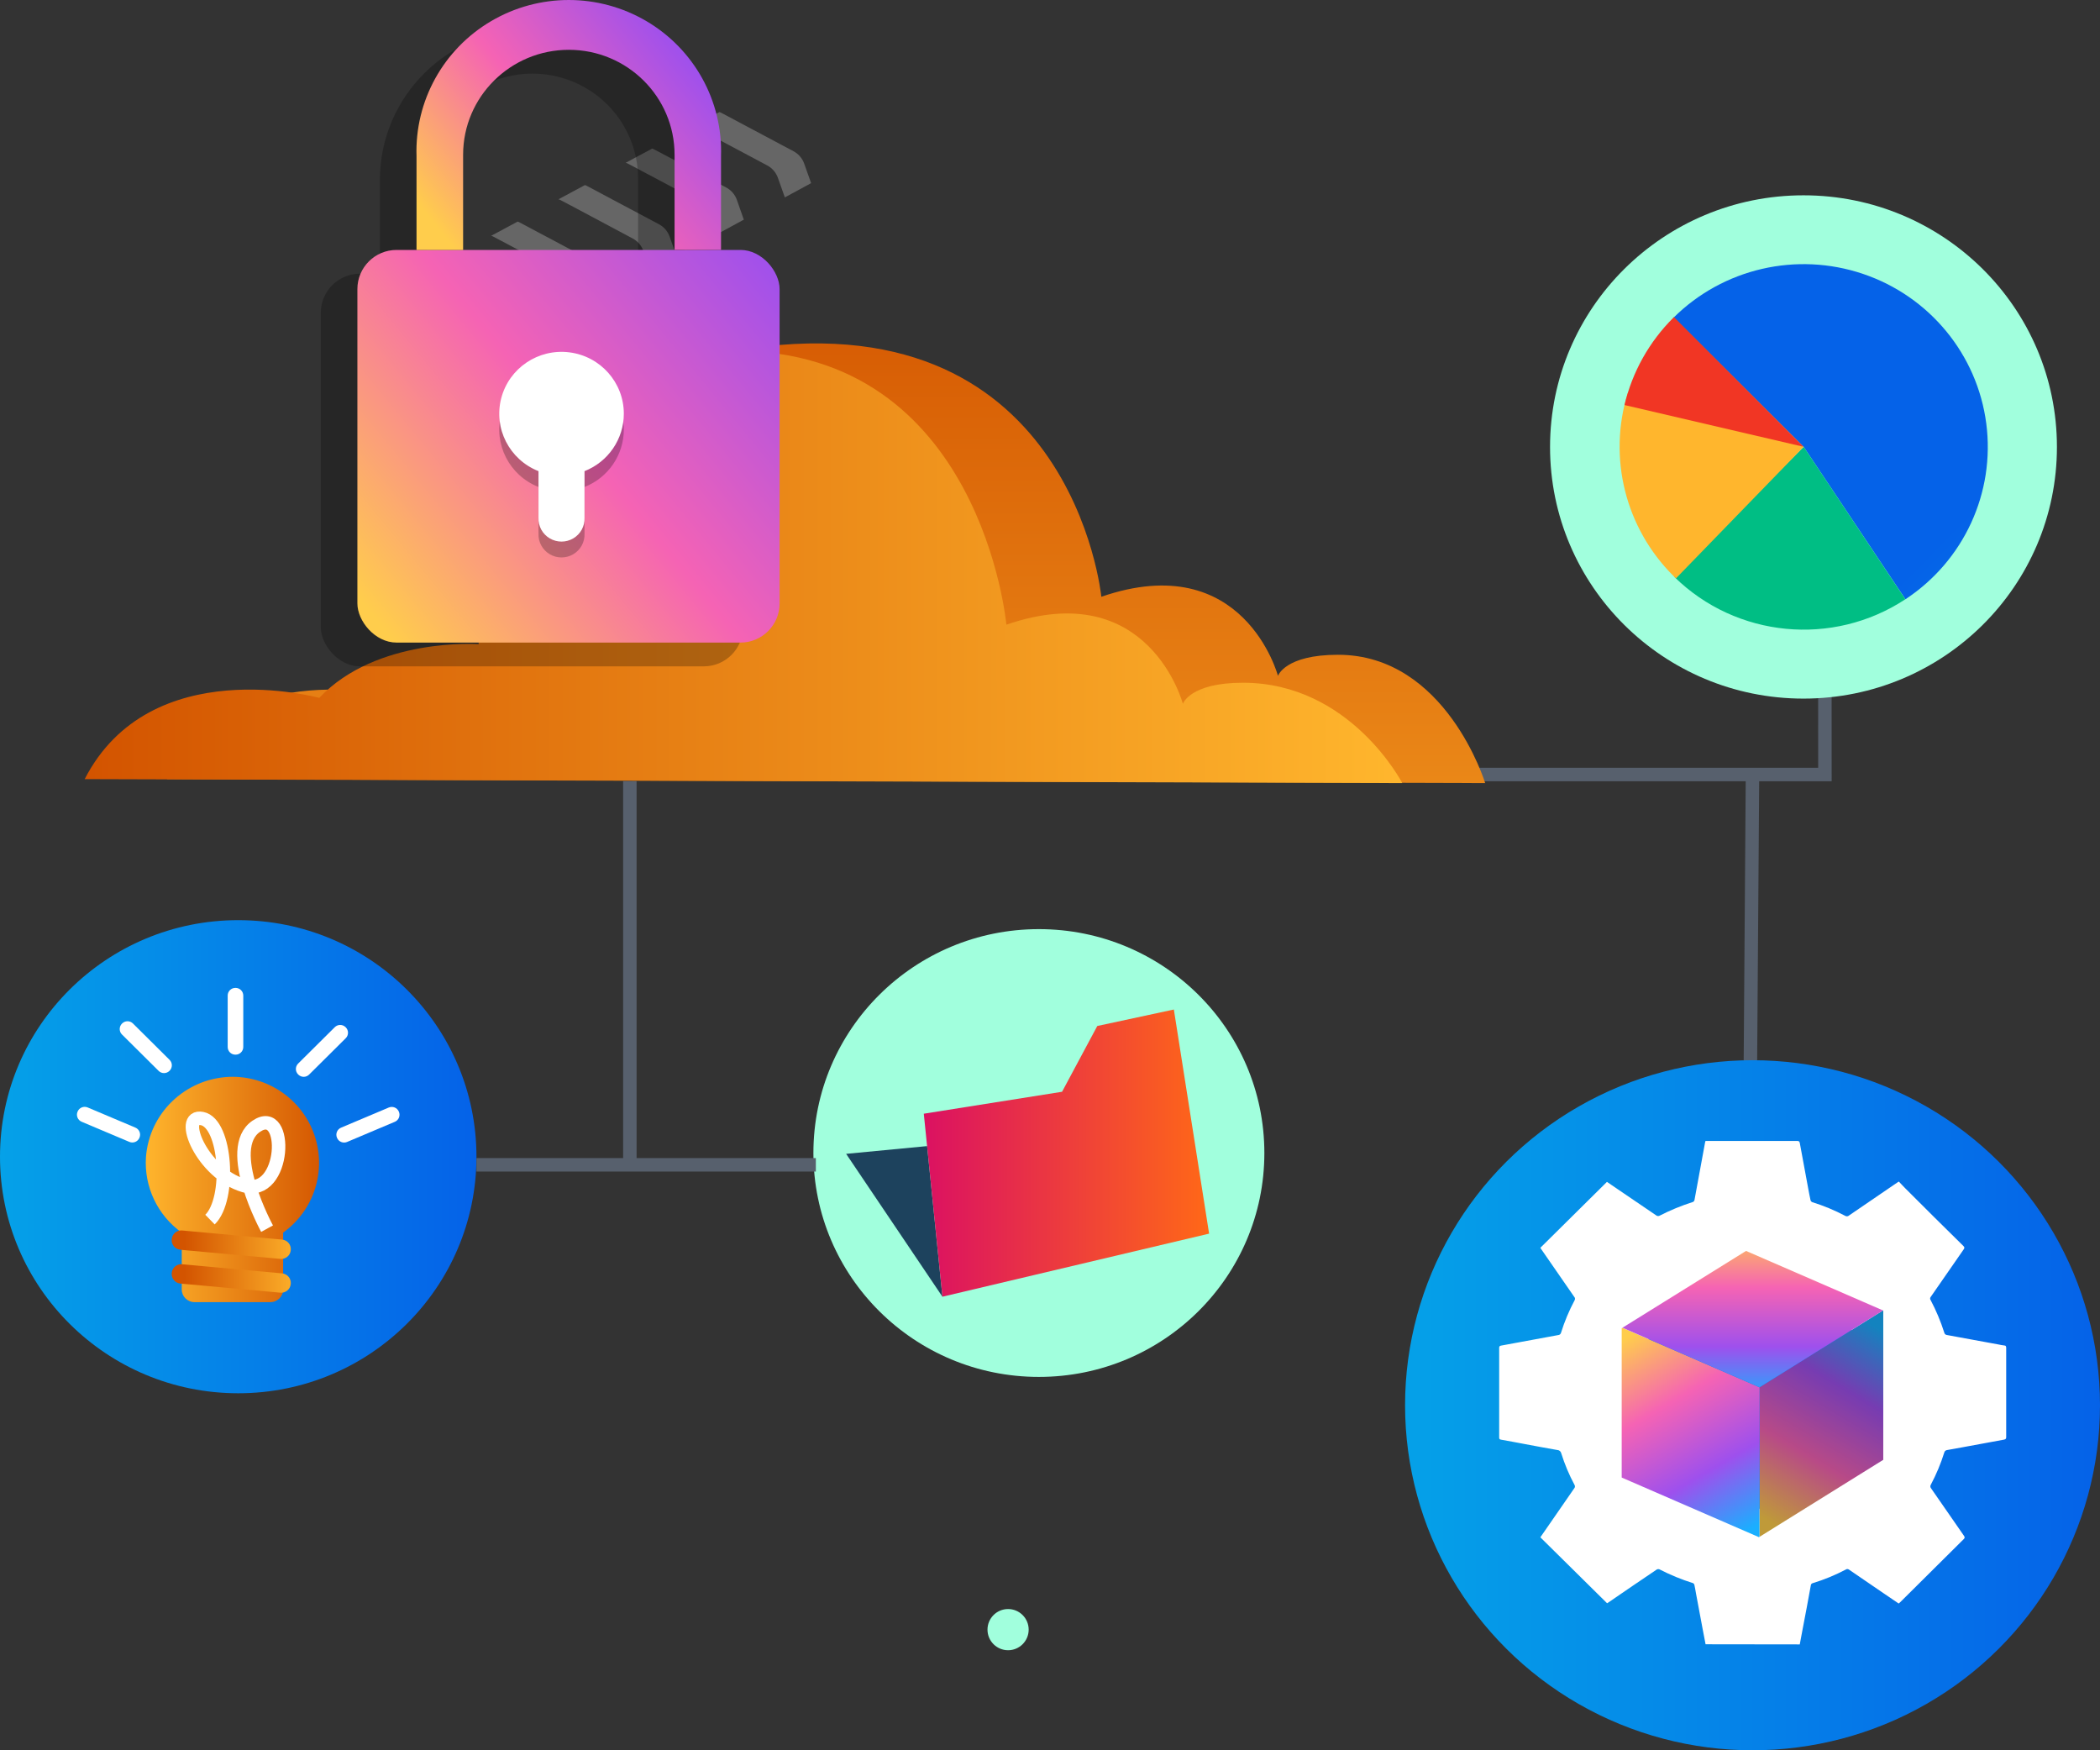
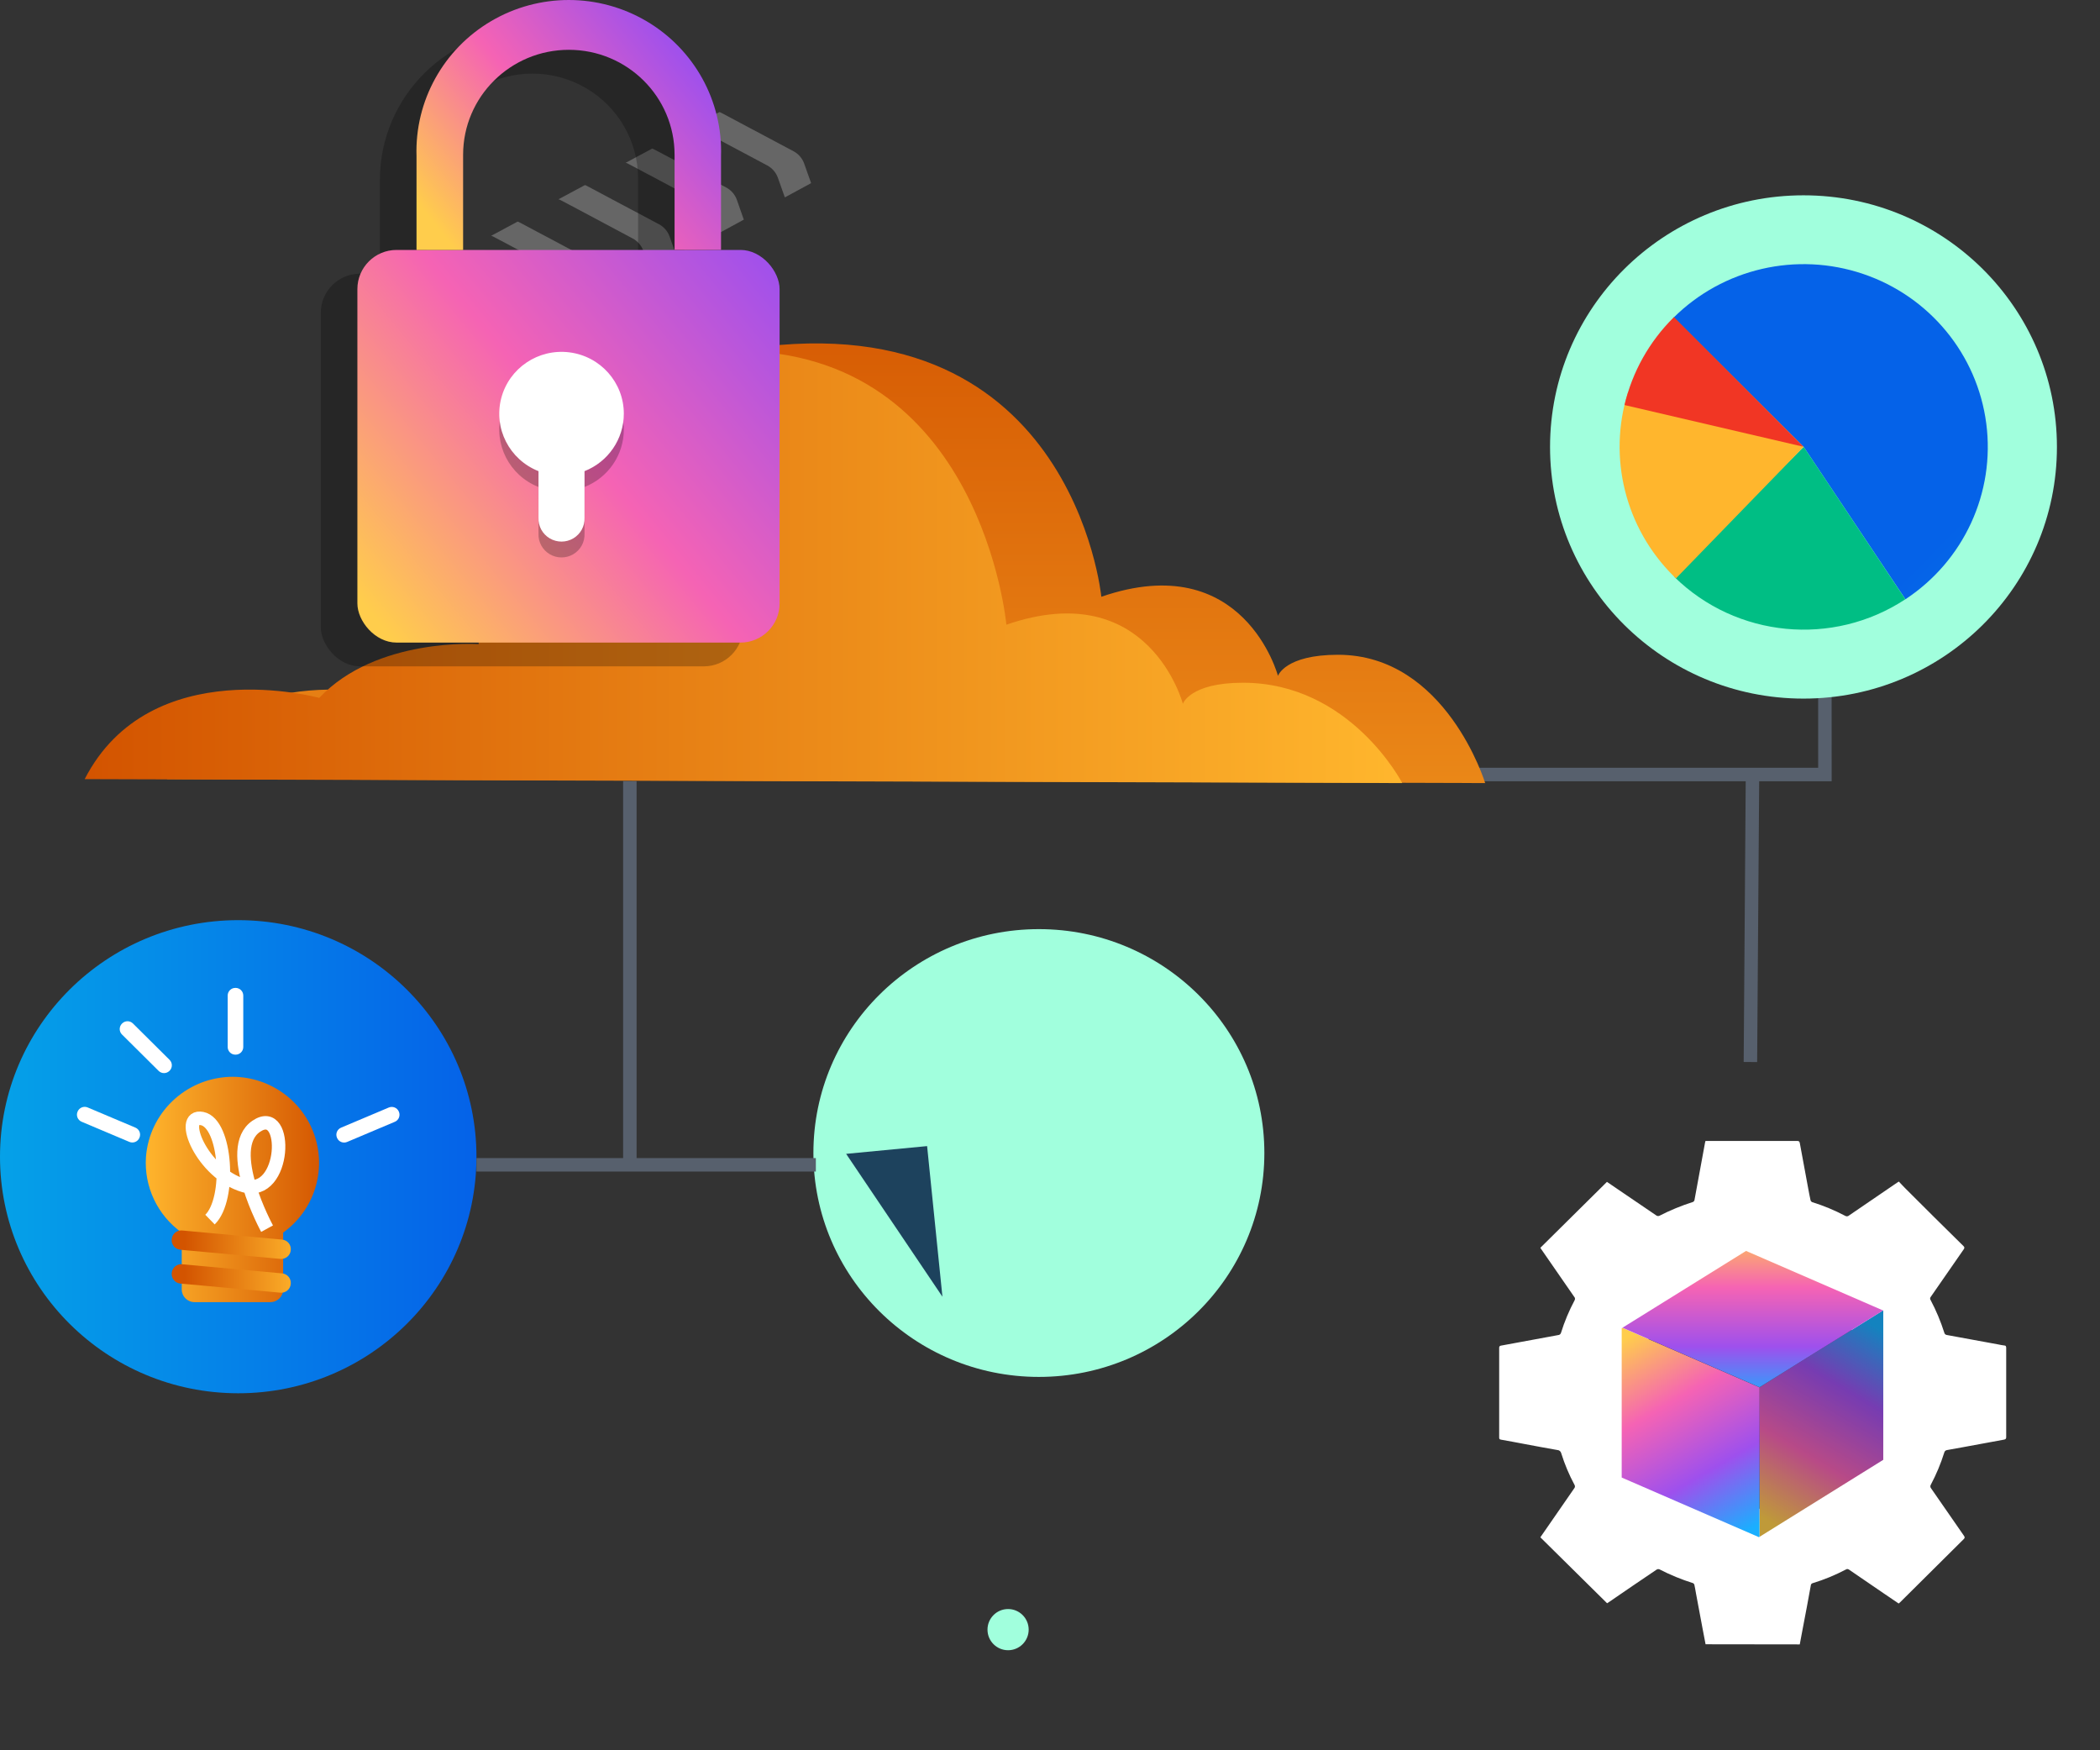
<svg xmlns="http://www.w3.org/2000/svg" width="102px" height="85px" viewBox="0 0 102 85" version="1.1">
  <rect x="0" y="0" width="102" height="85" fill="#333333" stroke="none" />
  <title>Group 3</title>
  <defs>
    <linearGradient x1="-5.88977732e-15%" y1="50%" x2="100%" y2="50%" id="linearGradient-1">
      <stop stop-color="#05A1E8" offset="0%" />
      <stop stop-color="#0562E8" offset="100%" />
    </linearGradient>
    <linearGradient x1="100.013%" y1="50.013%" x2="0.001%" y2="50.013%" id="linearGradient-2">
      <stop stop-color="#D35400" offset="0%" />
      <stop stop-color="#FFB62D" offset="100%" />
    </linearGradient>
    <linearGradient x1="10.411%" y1="30.417%" x2="110.08%" y2="28.787%" id="linearGradient-3">
      <stop stop-color="#D35400" offset="0%" />
      <stop stop-color="#FFB62D" offset="100%" />
    </linearGradient>
    <linearGradient x1="10.461%" y1="30.393%" x2="110.13%" y2="28.763%" id="linearGradient-4">
      <stop stop-color="#D35400" offset="0%" />
      <stop stop-color="#FFB62D" offset="100%" />
    </linearGradient>
    <linearGradient x1="0%" y1="50.007%" x2="100%" y2="50.007%" id="linearGradient-5">
      <stop stop-color="#DB1162" offset="0%" />
      <stop stop-color="#FF6817" offset="100%" />
    </linearGradient>
    <linearGradient x1="49.999%" y1="-9.709%" x2="49.999%" y2="200.415%" id="linearGradient-6">
      <stop stop-color="#D35400" offset="0%" />
      <stop stop-color="#FFB62D" offset="100%" />
    </linearGradient>
    <linearGradient x1="-0.012%" y1="50.005%" x2="100%" y2="50.005%" id="linearGradient-7">
      <stop stop-color="#D35400" offset="0%" />
      <stop stop-color="#FFB62D" offset="100%" />
    </linearGradient>
    <linearGradient x1="0.065%" y1="88.238%" x2="152.769%" y2="-28.695%" id="linearGradient-8">
      <stop stop-color="#FFCD4C" offset="0%" />
      <stop stop-color="#F563B4" offset="34%" />
      <stop stop-color="#9E50ED" offset="68%" />
      <stop stop-color="#1AAFFF" offset="99%" />
    </linearGradient>
    <linearGradient x1="6.793%" y1="90.659%" x2="134.897%" y2="4.128%" id="linearGradient-9">
      <stop stop-color="#FFCD4C" offset="0%" />
      <stop stop-color="#F563B4" offset="34%" />
      <stop stop-color="#9E50ED" offset="68%" />
      <stop stop-color="#1AAFFF" offset="99%" />
    </linearGradient>
    <linearGradient x1="3.23047391e-14%" y1="50%" x2="100%" y2="50%" id="linearGradient-10">
      <stop stop-color="#05A1E8" offset="0%" />
      <stop stop-color="#0562E8" offset="100%" />
    </linearGradient>
    <linearGradient x1="33.885%" y1="99.047%" x2="66.422%" y2="0.016%" id="linearGradient-11">
      <stop stop-color="#FFCD4C" offset="0%" />
      <stop stop-color="#F563B4" offset="34%" />
      <stop stop-color="#9E50ED" offset="68%" />
      <stop stop-color="#1AAFFF" offset="99%" />
    </linearGradient>
    <linearGradient x1="171.14%" y1="159.819%" x2="91.358%" y2="75.368%" id="linearGradient-12">
      <stop stop-color="#05A1E8" offset="0%" />
      <stop stop-color="#0562E8" offset="100%" />
    </linearGradient>
    <linearGradient x1="29.954%" y1="-2.476%" x2="70.293%" y2="103.134%" id="linearGradient-13">
      <stop stop-color="#FFCD4C" offset="0%" />
      <stop stop-color="#F563B4" offset="34%" />
      <stop stop-color="#9E50ED" offset="68%" />
      <stop stop-color="#1AAFFF" offset="99%" />
    </linearGradient>
    <linearGradient x1="50%" y1="-10.109%" x2="50%" y2="110.681%" id="linearGradient-14">
      <stop stop-color="#FFCD4C" offset="0%" />
      <stop stop-color="#F563B4" offset="34%" />
      <stop stop-color="#9E50ED" offset="68%" />
      <stop stop-color="#1AAFFF" offset="99%" />
    </linearGradient>
  </defs>
  <g id="Page-1" stroke="none" stroke-width="1" fill="none" fill-rule="evenodd">
    <g id="Artboard-Copy-4" transform="translate(1, -8)">
      <g id="Group-3" transform="translate(-1, 8)">
        <ellipse id="Oval" fill="url(#linearGradient-1)" fill-rule="nonzero" cx="11.571" cy="56.174" rx="11.571" ry="11.488" />
        <ellipse id="Oval" fill="#A1FFDD" fill-rule="nonzero" cx="50.46" cy="55.995" rx="10.952" ry="10.873" />
        <ellipse id="Oval" fill="#A1FFDD" fill-rule="nonzero" cx="48.964" cy="79.141" rx="1" ry="1" />
        <path d="M7.09,56.191 C6.992,57.63 7.649,59.018 8.828,59.861 L8.828,62.622 C8.828,62.961 9.105,63.236 9.446,63.236 L13.137,63.236 C13.477,63.234 13.752,62.96 13.752,62.622 L13.752,59.859 C15.256,58.781 15.871,56.853 15.268,55.112 C14.665,53.372 12.985,52.228 11.132,52.296 C8.986,52.391 7.25,54.064 7.09,56.191 L7.09,56.191 Z" id="Path" fill="url(#linearGradient-2)" fill-rule="nonzero" />
        <path d="M8.794,61.618 L13.669,61.615 C13.926,61.615 14.135,61.823 14.135,62.08 C14.135,62.08 14.135,62.08 14.135,62.081 L14.135,62.091 C14.135,62.347 13.927,62.556 13.67,62.556 L8.794,62.559 C8.537,62.559 8.329,62.351 8.329,62.094 C8.329,62.094 8.329,62.093 8.329,62.093 L8.329,62.083 C8.329,61.826 8.537,61.618 8.794,61.618 Z" id="Rectangle" fill="url(#linearGradient-3)" fill-rule="nonzero" transform="translate(11.232, 62.087) rotate(5.26) translate(-11.232, -62.087) " />
        <path d="M8.794,59.978 L13.669,59.974 C13.926,59.974 14.135,60.182 14.135,60.439 C14.135,60.44 14.135,60.44 14.135,60.44 L14.135,60.45 C14.135,60.707 13.927,60.915 13.67,60.915 L8.794,60.918 C8.537,60.919 8.329,60.71 8.328,60.453 C8.328,60.453 8.328,60.453 8.328,60.453 L8.328,60.443 C8.329,60.186 8.537,59.978 8.794,59.978 Z" id="Rectangle" fill="url(#linearGradient-4)" fill-rule="nonzero" transform="translate(11.232, 60.446) rotate(5.26) translate(-11.232, -60.446) " />
        <path d="M12.972,59.668 C12.972,59.668 10.848,55.783 12.446,54.696 C14.044,53.608 13.906,58.185 11.851,57.579 C9.797,56.974 8.638,54.09 9.816,54.321 C10.994,54.551 11.226,58.227 10.2,59.228" id="Path" stroke="#FFFFFF" stroke-width="0.654" />
        <path d="M16.613,54.241 L19.13,54.247 C19.335,54.248 19.501,54.414 19.502,54.618 L19.502,54.627 C19.502,54.833 19.336,55 19.13,55 C19.13,55 19.129,55 19.129,55 L16.612,54.994 C16.407,54.993 16.241,54.827 16.24,54.623 L16.24,54.614 C16.24,54.408 16.406,54.241 16.611,54.241 C16.612,54.241 16.613,54.241 16.613,54.241 Z" id="Rectangle" fill="#FFFFFF" fill-rule="nonzero" transform="translate(17.871, 54.621) rotate(156.97) translate(-17.871, -54.621) " />
-         <path d="M14.384,50.653 L16.892,50.662 C17.097,50.663 17.262,50.828 17.263,51.033 L17.263,51.043 C17.264,51.249 17.098,51.416 16.892,51.417 C16.892,51.417 16.891,51.417 16.89,51.417 L14.381,51.408 C14.176,51.407 14.011,51.242 14.01,51.037 L14.01,51.026 C14.009,50.821 14.175,50.654 14.381,50.653 C14.382,50.653 14.383,50.653 14.384,50.653 Z" id="Rectangle" fill="#FFFFFF" fill-rule="nonzero" transform="translate(15.637, 51.035) rotate(135) translate(-15.637, -51.035) " />
        <path d="M4.011,54.245 L6.528,54.239 C6.734,54.238 6.901,54.404 6.901,54.61 C6.901,54.611 6.901,54.611 6.901,54.612 L6.901,54.621 C6.901,54.825 6.735,54.991 6.53,54.992 L4.013,54.998 C3.807,54.999 3.64,54.833 3.64,54.627 C3.64,54.627 3.64,54.626 3.64,54.625 L3.64,54.616 C3.64,54.412 3.806,54.246 4.011,54.245 Z" id="Rectangle" fill="#FFFFFF" fill-rule="nonzero" transform="translate(5.271, 54.619) rotate(23.03) translate(-5.271, -54.619) " />
        <path d="M10.189,49.219 L12.687,49.219 C12.892,49.219 13.059,49.385 13.059,49.591 L13.059,49.604 C13.059,49.81 12.892,49.976 12.687,49.976 L10.189,49.976 C9.984,49.976 9.817,49.81 9.817,49.604 L9.817,49.591 C9.817,49.385 9.984,49.219 10.189,49.219 Z" id="Rectangle" fill="#FFFFFF" fill-rule="nonzero" transform="translate(11.438, 49.597) rotate(90) translate(-11.438, -49.597) " />
        <path d="M5.825,50.482 L8.334,50.473 C8.539,50.472 8.706,50.638 8.707,50.844 C8.707,50.844 8.707,50.845 8.707,50.846 L8.707,50.857 C8.706,51.061 8.541,51.227 8.336,51.228 L5.827,51.237 C5.622,51.238 5.455,51.072 5.454,50.866 C5.454,50.865 5.454,50.864 5.454,50.863 L5.454,50.853 C5.455,50.648 5.62,50.483 5.825,50.482 Z" id="Rectangle" fill="#FFFFFF" fill-rule="nonzero" transform="translate(7.081, 50.855) rotate(45) translate(-7.081, -50.855) " />
        <polygon id="Path" fill="#1D425D" fill-rule="nonzero" points="45.031 55.659 41.098 56.035 45.775 62.973" />
-         <polygon id="Path" fill="url(#linearGradient-5)" fill-rule="nonzero" points="44.87 54.086 45.775 62.973 58.728 59.91 57.016 49.026 53.297 49.826 51.586 53.02" />
        <polyline id="Path" stroke="#57606D" stroke-width="0.654" points="30.593 37.932 30.593 56.568 23.143 56.568 39.627 56.568" />
        <polyline id="Path" stroke="#57606D" stroke-width="0.654" points="60.904 37.613 85.121 37.613 85.02 51.575 85.121 37.613 88.639 37.613 88.637 33.471" />
        <g id="Group" transform="translate(4.113, 0)" fill-rule="nonzero">
          <path d="M35.284,8.894 L34.008,9.586 L33.67,8.633 C33.579,8.377 33.395,8.164 33.154,8.035 L30.45,6.594 L29.648,6.171 C29.616,6.153 29.582,6.14 29.546,6.133 L30.829,5.443 C30.862,5.45 30.894,5.463 30.923,5.48 L34.428,7.344 C34.67,7.473 34.854,7.686 34.946,7.942 L35.284,8.894 Z" id="Path" fill="#FFFFFF" opacity="0.25" />
          <path d="M32.015,10.667 L30.741,11.359 L30.404,10.407 C30.312,10.15 30.127,9.937 29.886,9.809 L27.181,8.367 L26.381,7.944 C26.349,7.926 26.314,7.913 26.277,7.906 L27.562,7.217 C27.595,7.224 27.626,7.236 27.655,7.253 L31.161,9.106 C31.402,9.234 31.586,9.448 31.677,9.704 L32.015,10.667 Z" id="Path" fill="#FFFFFF" opacity="0.25" />
          <path d="M28.748,12.441 L27.472,13.132 L27.135,12.18 C27.044,11.924 26.86,11.71 26.619,11.582 L23.914,10.14 L23.112,9.717 C23.08,9.699 23.046,9.686 23.01,9.679 L24.294,8.99 C24.327,8.996 24.359,9.009 24.388,9.026 L27.892,10.89 C28.134,11.019 28.319,11.232 28.41,11.488 L28.748,12.441 Z" id="Path" fill="#FFFFFF" opacity="0.25" />
          <path d="M25.479,14.214 L24.205,14.905 L23.868,13.953 C23.776,13.696 23.592,13.483 23.35,13.355 L20.645,11.913 L19.845,11.49 C19.813,11.472 19.778,11.459 19.741,11.452 L21.027,10.763 C21.059,10.77 21.09,10.782 21.119,10.799 L24.626,12.663 C24.867,12.792 25.051,13.005 25.142,13.261 L25.479,14.214 Z" id="Path" fill="#FFFFFF" opacity="0.25" />
          <path d="M22.212,15.987 L20.933,16.678 L20.595,15.726 C20.504,15.47 20.32,15.258 20.079,15.13 L17.378,13.677 L16.576,13.254 C16.545,13.236 16.51,13.223 16.475,13.216 L17.758,12.526 C17.791,12.533 17.823,12.546 17.852,12.562 L21.357,14.438 C21.598,14.567 21.783,14.78 21.875,15.036 L22.212,15.987 Z" id="Path" fill="#FFFFFF" opacity="0.25" />
          <path d="M68.024,38.029 C68.024,38.029 66.121,31.798 60.876,31.798 C58.296,31.798 57.96,32.823 57.96,32.823 C57.96,32.823 56.309,26.591 49.38,28.981 C49.38,28.981 47.954,14.212 31.57,17.036 C19.791,19.072 23.139,31.28 23.139,31.28 C23.139,31.28 18.172,30.941 15.398,33.893 C15.398,33.893 7.199,31.625 4,37.837 L68.024,38.029 Z" id="Path" fill="url(#linearGradient-6)" />
          <path d="M63.997,38.029 C63.997,38.029 61.482,33.156 56.257,33.156 C53.677,33.156 53.341,34.18 53.341,34.18 C53.341,34.18 51.697,27.949 44.768,30.337 C44.768,30.337 43.556,17.036 31.602,17.036 C19.649,17.036 19.133,31.28 19.133,31.28 C19.133,31.28 14.173,30.941 11.393,33.893 C11.393,33.893 3.194,31.625 1.83527642e-14,37.837 L63.997,38.029 Z" id="Path" fill="url(#linearGradient-7)" />
          <rect id="Rectangle" fill="#000000" opacity="0.25" x="11.468" y="13.292" width="20.507" height="19.068" rx="1.901" />
          <path d="M29.136,8.74 L29.136,13.296 L26.88,13.296 L26.88,8.673 C26.88,6.852 25.901,5.169 24.312,4.258 C22.723,3.347 20.765,3.347 19.177,4.258 C17.588,5.169 16.609,6.852 16.609,8.673 L16.609,13.296 L14.338,13.296 L14.338,8.744 C14.338,4.687 17.65,1.398 21.737,1.398 C25.823,1.398 29.136,4.687 29.136,8.744 L29.136,8.74 Z" id="Path" fill="#000000" opacity="0.25" />
          <rect id="Rectangle" fill="url(#linearGradient-8)" x="13.246" y="12.138" width="20.507" height="19.068" rx="1.901" />
          <path d="M30.908,7.582 L30.908,12.134 L28.652,12.134 L28.652,7.517 C28.652,4.702 26.353,2.419 23.517,2.419 C20.681,2.419 18.381,4.702 18.381,7.517 L18.381,12.138 L16.118,12.138 L16.118,7.582 C16.031,4.903 17.421,2.389 19.745,1.024 C22.069,-0.341 24.957,-0.341 27.281,1.024 C29.605,2.389 30.995,4.903 30.908,7.582 L30.908,7.582 Z" id="Path" fill="url(#linearGradient-9)" />
          <path d="M26.187,20.858 C26.187,22.09 25.431,23.196 24.278,23.65 L24.278,25.915 C24.295,26.322 24.086,26.706 23.733,26.915 C23.381,27.123 22.941,27.123 22.588,26.915 C22.236,26.706 22.026,26.322 22.043,25.915 L22.043,23.65 C20.628,23.091 19.852,21.575 20.232,20.11 C20.613,18.646 22.03,17.69 23.542,17.88 C25.053,18.07 26.186,19.346 26.187,20.858 L26.187,20.858 Z" id="Path" fill="#000000" opacity="0.25" />
          <path d="M26.187,20.089 C26.187,21.32 25.431,22.427 24.278,22.881 L24.278,25.145 C24.295,25.553 24.086,25.937 23.733,26.145 C23.381,26.354 22.941,26.354 22.588,26.145 C22.236,25.937 22.026,25.553 22.043,25.145 L22.043,22.881 C20.628,22.322 19.852,20.805 20.232,19.341 C20.613,17.876 22.03,16.921 23.542,17.111 C25.053,17.301 26.186,18.577 26.187,20.089 L26.187,20.089 Z" id="Path" fill="#FFFFFF" />
        </g>
-         <ellipse id="Oval" fill="url(#linearGradient-10)" fill-rule="nonzero" cx="85.123" cy="68.244" rx="16.877" ry="16.756" />
        <path d="M82.842,79.852 C82.792,79.593 82.742,79.338 82.694,79.079 L82.377,77.384 C82.353,77.245 82.33,77.106 82.299,76.967 C82.292,76.932 82.27,76.903 82.239,76.885 C81.674,76.708 81.125,76.483 80.599,76.211 C80.555,76.195 80.507,76.2 80.467,76.224 C79.685,76.751 78.907,77.281 78.132,77.814 L78.059,77.86 L74.817,74.657 L75.184,74.127 C75.607,73.513 76.032,72.898 76.459,72.284 C76.503,72.237 76.51,72.167 76.477,72.112 C76.212,71.62 75.996,71.104 75.83,70.571 C75.809,70.483 75.73,70.419 75.638,70.417 C75.105,70.322 74.57,70.227 74.037,70.124 C73.653,70.053 73.279,69.979 72.899,69.914 C72.828,69.901 72.817,69.869 72.817,69.808 C72.817,68.359 72.817,66.91 72.817,65.46 C72.817,65.38 72.845,65.359 72.918,65.346 C73.839,65.178 74.758,65.007 75.679,64.837 C75.746,64.835 75.804,64.788 75.821,64.723 C75.991,64.177 76.213,63.649 76.482,63.144 C76.514,63.088 76.504,63.018 76.458,62.973 L74.86,60.664 L74.817,60.598 L78.052,57.396 L78.871,57.954 C79.402,58.316 79.932,58.677 80.463,59.036 C80.503,59.059 80.552,59.062 80.595,59.045 C81.119,58.776 81.664,58.551 82.226,58.373 C82.262,58.358 82.289,58.328 82.301,58.291 C82.476,57.356 82.647,56.424 82.815,55.497 C82.815,55.471 82.83,55.444 82.84,55.408 L82.947,55.408 C84.395,55.408 85.844,55.408 87.294,55.408 C87.386,55.408 87.407,55.444 87.421,55.52 C87.556,56.263 87.694,57.006 87.833,57.748 C87.868,57.929 87.9,58.112 87.941,58.291 C87.954,58.331 87.983,58.363 88.021,58.381 C88.574,58.552 89.109,58.774 89.621,59.044 C89.681,59.083 89.761,59.076 89.813,59.026 L92.136,57.44 L92.23,57.381 C92.334,57.489 92.435,57.604 92.543,57.71 C93.475,58.644 94.414,59.576 95.361,60.506 C95.42,60.563 95.43,60.601 95.38,60.672 C94.843,61.444 94.308,62.216 93.774,62.988 C93.74,63.032 93.74,63.094 93.774,63.138 C94.042,63.644 94.263,64.172 94.436,64.717 C94.448,64.78 94.501,64.827 94.565,64.833 C95.393,64.983 96.225,65.135 97.058,65.29 C97.152,65.312 97.247,65.328 97.342,65.34 C97.429,65.34 97.444,65.389 97.444,65.466 C97.444,66.189 97.444,66.915 97.444,67.639 C97.444,68.362 97.444,69.067 97.444,69.781 C97.444,69.861 97.429,69.897 97.338,69.914 C96.665,70.034 95.996,70.162 95.317,70.286 C95.071,70.332 94.825,70.377 94.578,70.419 C94.507,70.425 94.448,70.477 94.434,70.547 C94.266,71.082 94.049,71.601 93.786,72.097 C93.746,72.156 93.752,72.235 93.801,72.287 C94.332,73.049 94.86,73.821 95.393,74.584 C95.439,74.651 95.439,74.687 95.382,74.744 C94.347,75.768 93.316,76.792 92.288,77.816 C92.27,77.833 92.249,77.851 92.222,77.873 L91.572,77.432 C90.983,77.03 90.392,76.628 89.805,76.224 C89.76,76.19 89.697,76.19 89.652,76.224 C89.14,76.493 88.604,76.714 88.05,76.883 C87.997,76.893 87.958,76.937 87.954,76.99 C87.826,77.701 87.693,78.412 87.555,79.123 C87.509,79.366 87.463,79.61 87.417,79.858 L82.842,79.852 Z M79.427,67.621 C79.426,69.913 80.817,71.978 82.95,72.852 C85.084,73.726 87.537,73.235 89.164,71.61 C90.79,69.984 91.267,67.545 90.373,65.433 C89.478,63.321 87.388,61.954 85.08,61.971 C81.953,61.995 79.43,64.517 79.427,67.621 L79.427,67.621 Z" id="Shape" fill="#FFFFFF" fill-rule="nonzero" />
        <polygon id="Path" fill="url(#linearGradient-11)" fill-rule="nonzero" points="91.8 71.074 85.462 75.019 85.462 67.374 91.8 63.43" />
        <g id="Group-2" transform="translate(75.288, 9.485)" fill-rule="nonzero">
          <ellipse id="Oval" fill="#A1FFDD" cx="12.31" cy="12.221" rx="12.31" ry="12.221" />
          <path d="M12.318,12.214 L17.261,19.618 C20.102,17.748 21.625,14.438 21.188,11.082 C20.751,7.726 18.43,4.908 15.203,3.817 C11.977,2.726 8.406,3.551 5.997,5.944 L12.318,12.214 Z" id="Path" fill="url(#linearGradient-12)" />
          <path d="M12.318,12.214 L6.037,18.531 C9.047,21.483 13.729,21.937 17.257,19.618 L12.318,12.214 Z" id="Path" fill="#00BE84" />
          <path d="M12.318,12.214 L3.775,9.595 C2.8,12.739 3.655,16.161 5.997,18.489 L6.114,18.605 L12.318,12.214 Z" id="Path" fill="#FFB62D" />
          <path d="M12.318,12.214 L6.018,5.915 L5.997,5.936 C4.82,7.105 3.995,8.576 3.616,10.185 L12.318,12.214 Z" id="Path" fill="#F13624" />
        </g>
        <polygon id="Path" fill="#000000" fill-rule="nonzero" opacity="0.25" points="91.8 71.074 85.462 75.019 85.462 67.374 91.8 63.43" />
        <polygon id="Path" fill="url(#linearGradient-13)" fill-rule="nonzero" points="78.441 71.969 85.462 75.019 85.462 67.374 78.441 64.325" />
        <polygon id="Path" fill="url(#linearGradient-14)" fill-rule="nonzero" points="78.441 64.321 85.462 67.37 91.8 63.43 84.781 60.381" />
        <polygon id="Path" stroke="#FFFFFF" stroke-width="0.654" points="78.441 64.321 84.781 60.381 91.8 63.43 91.8 71.076 85.462 75.019 78.441 71.969 78.441 64.327" />
      </g>
    </g>
  </g>
</svg>